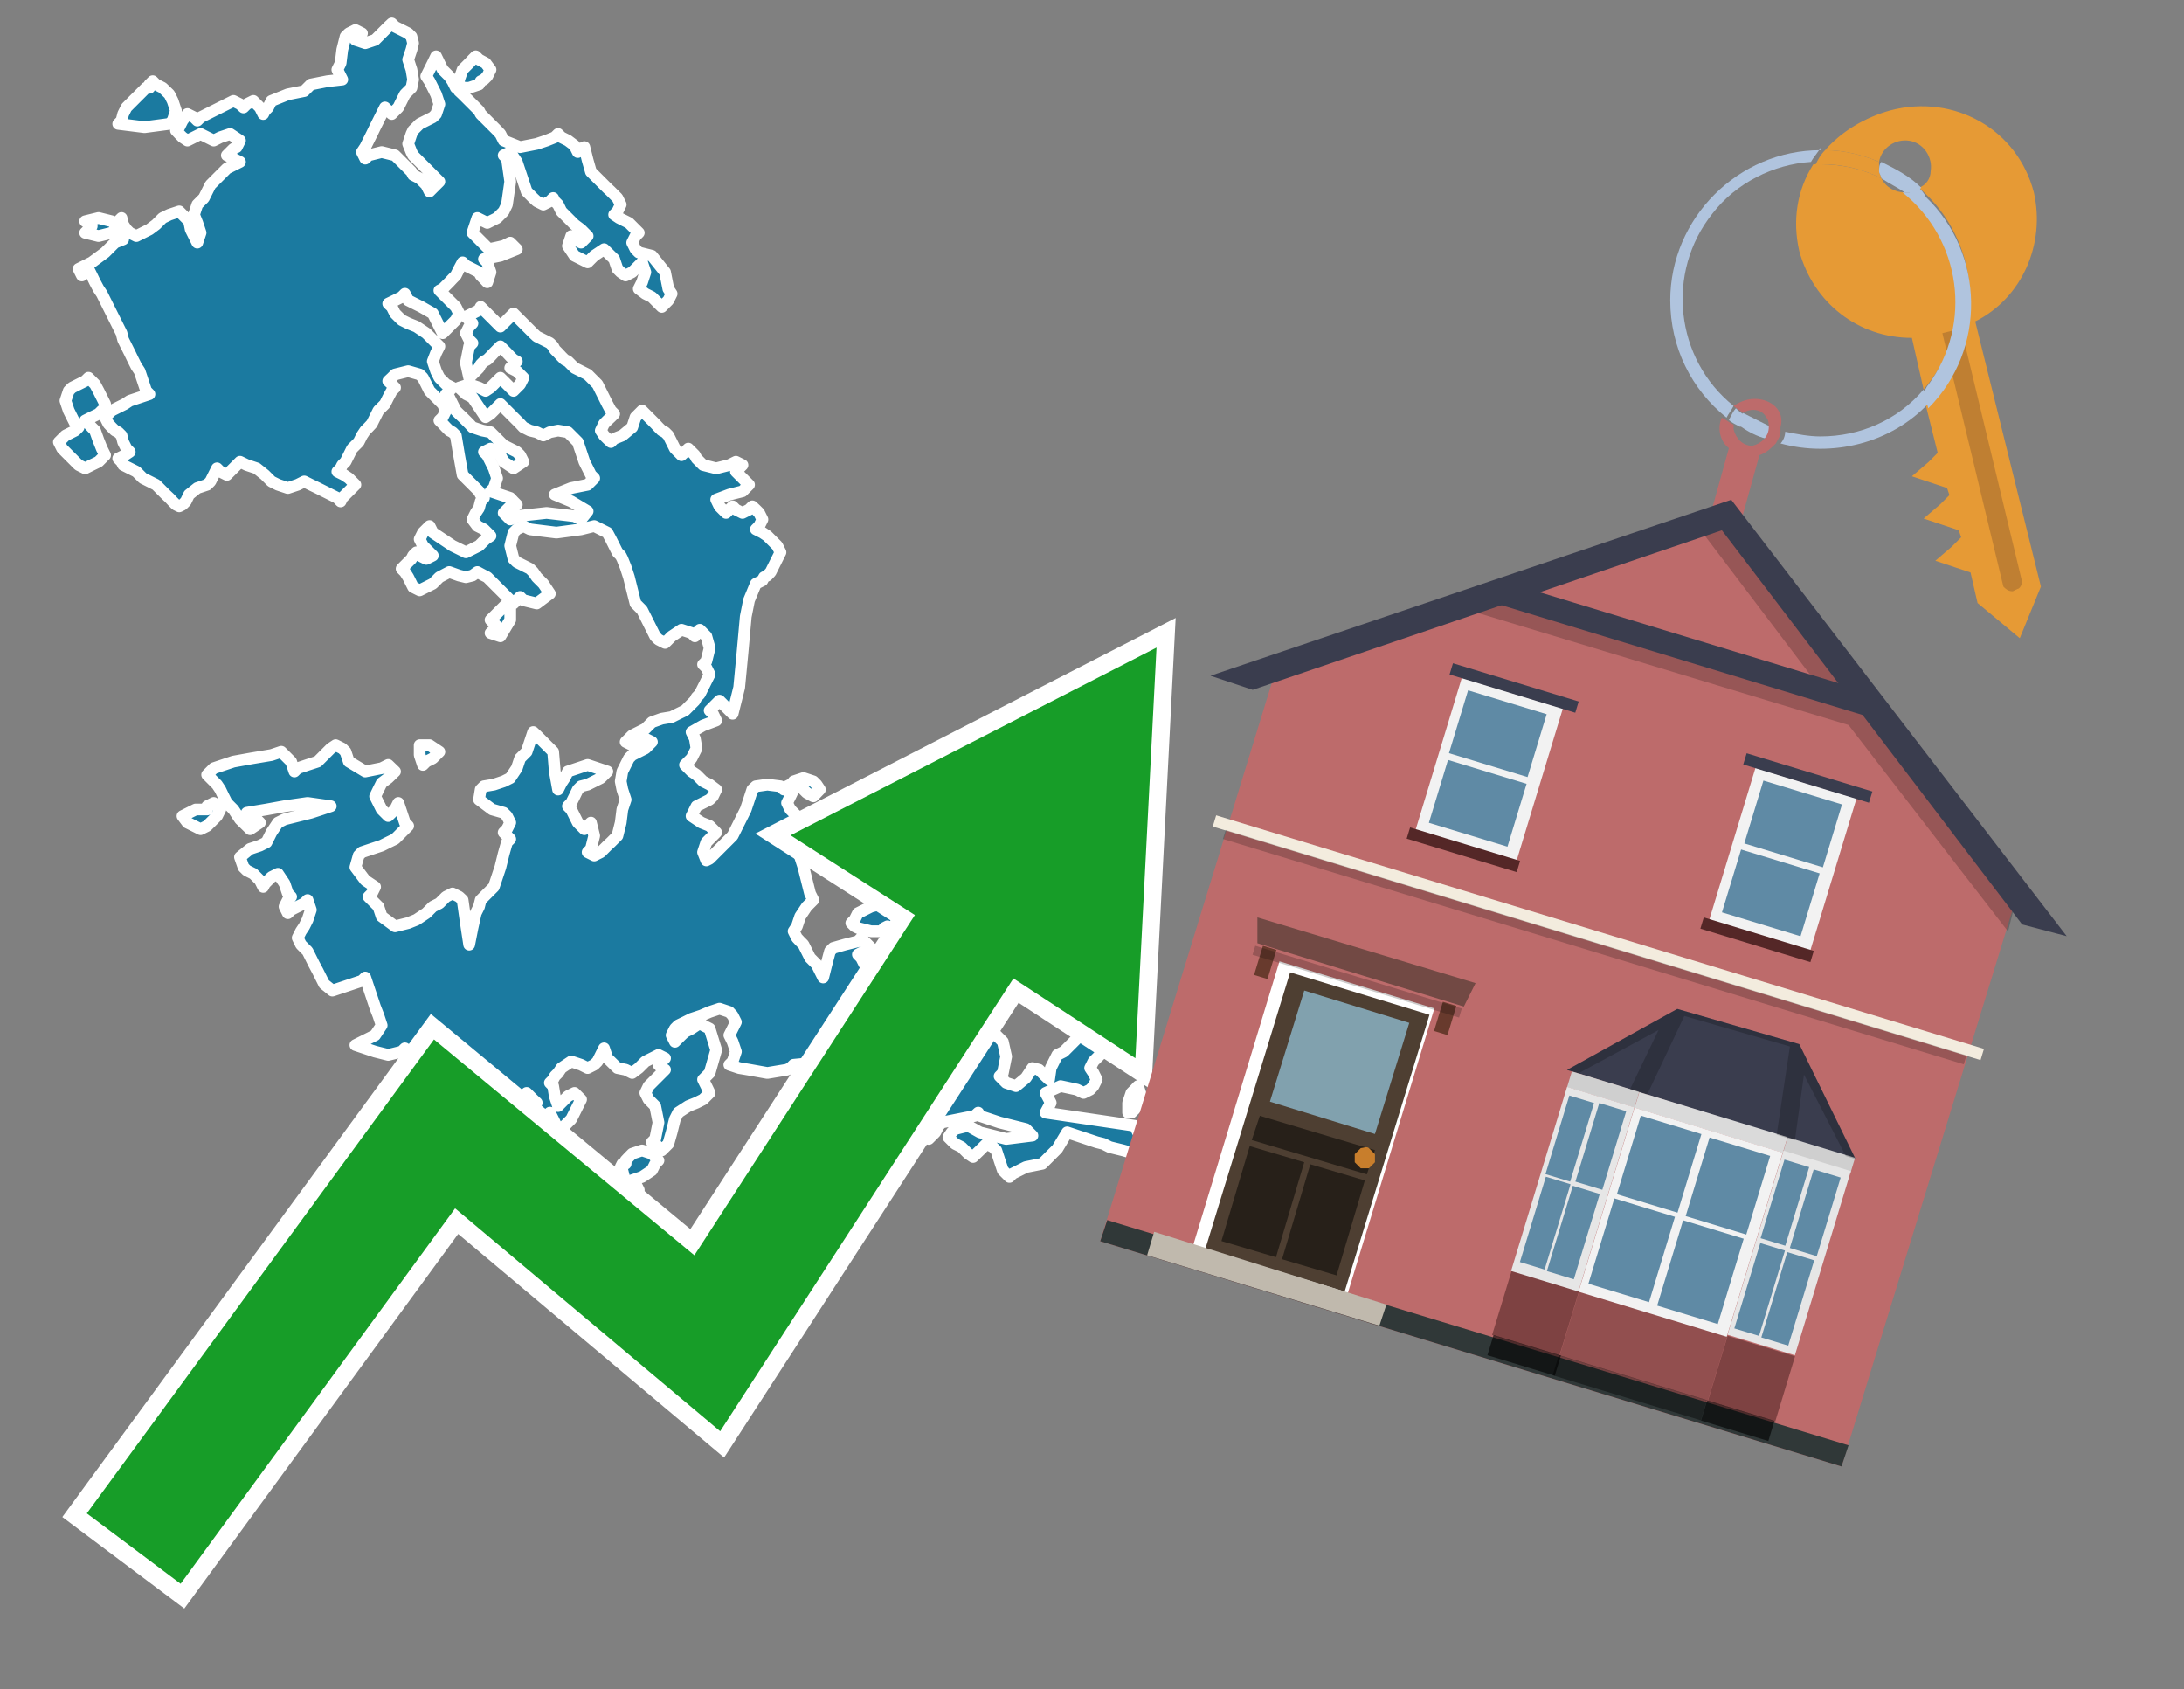
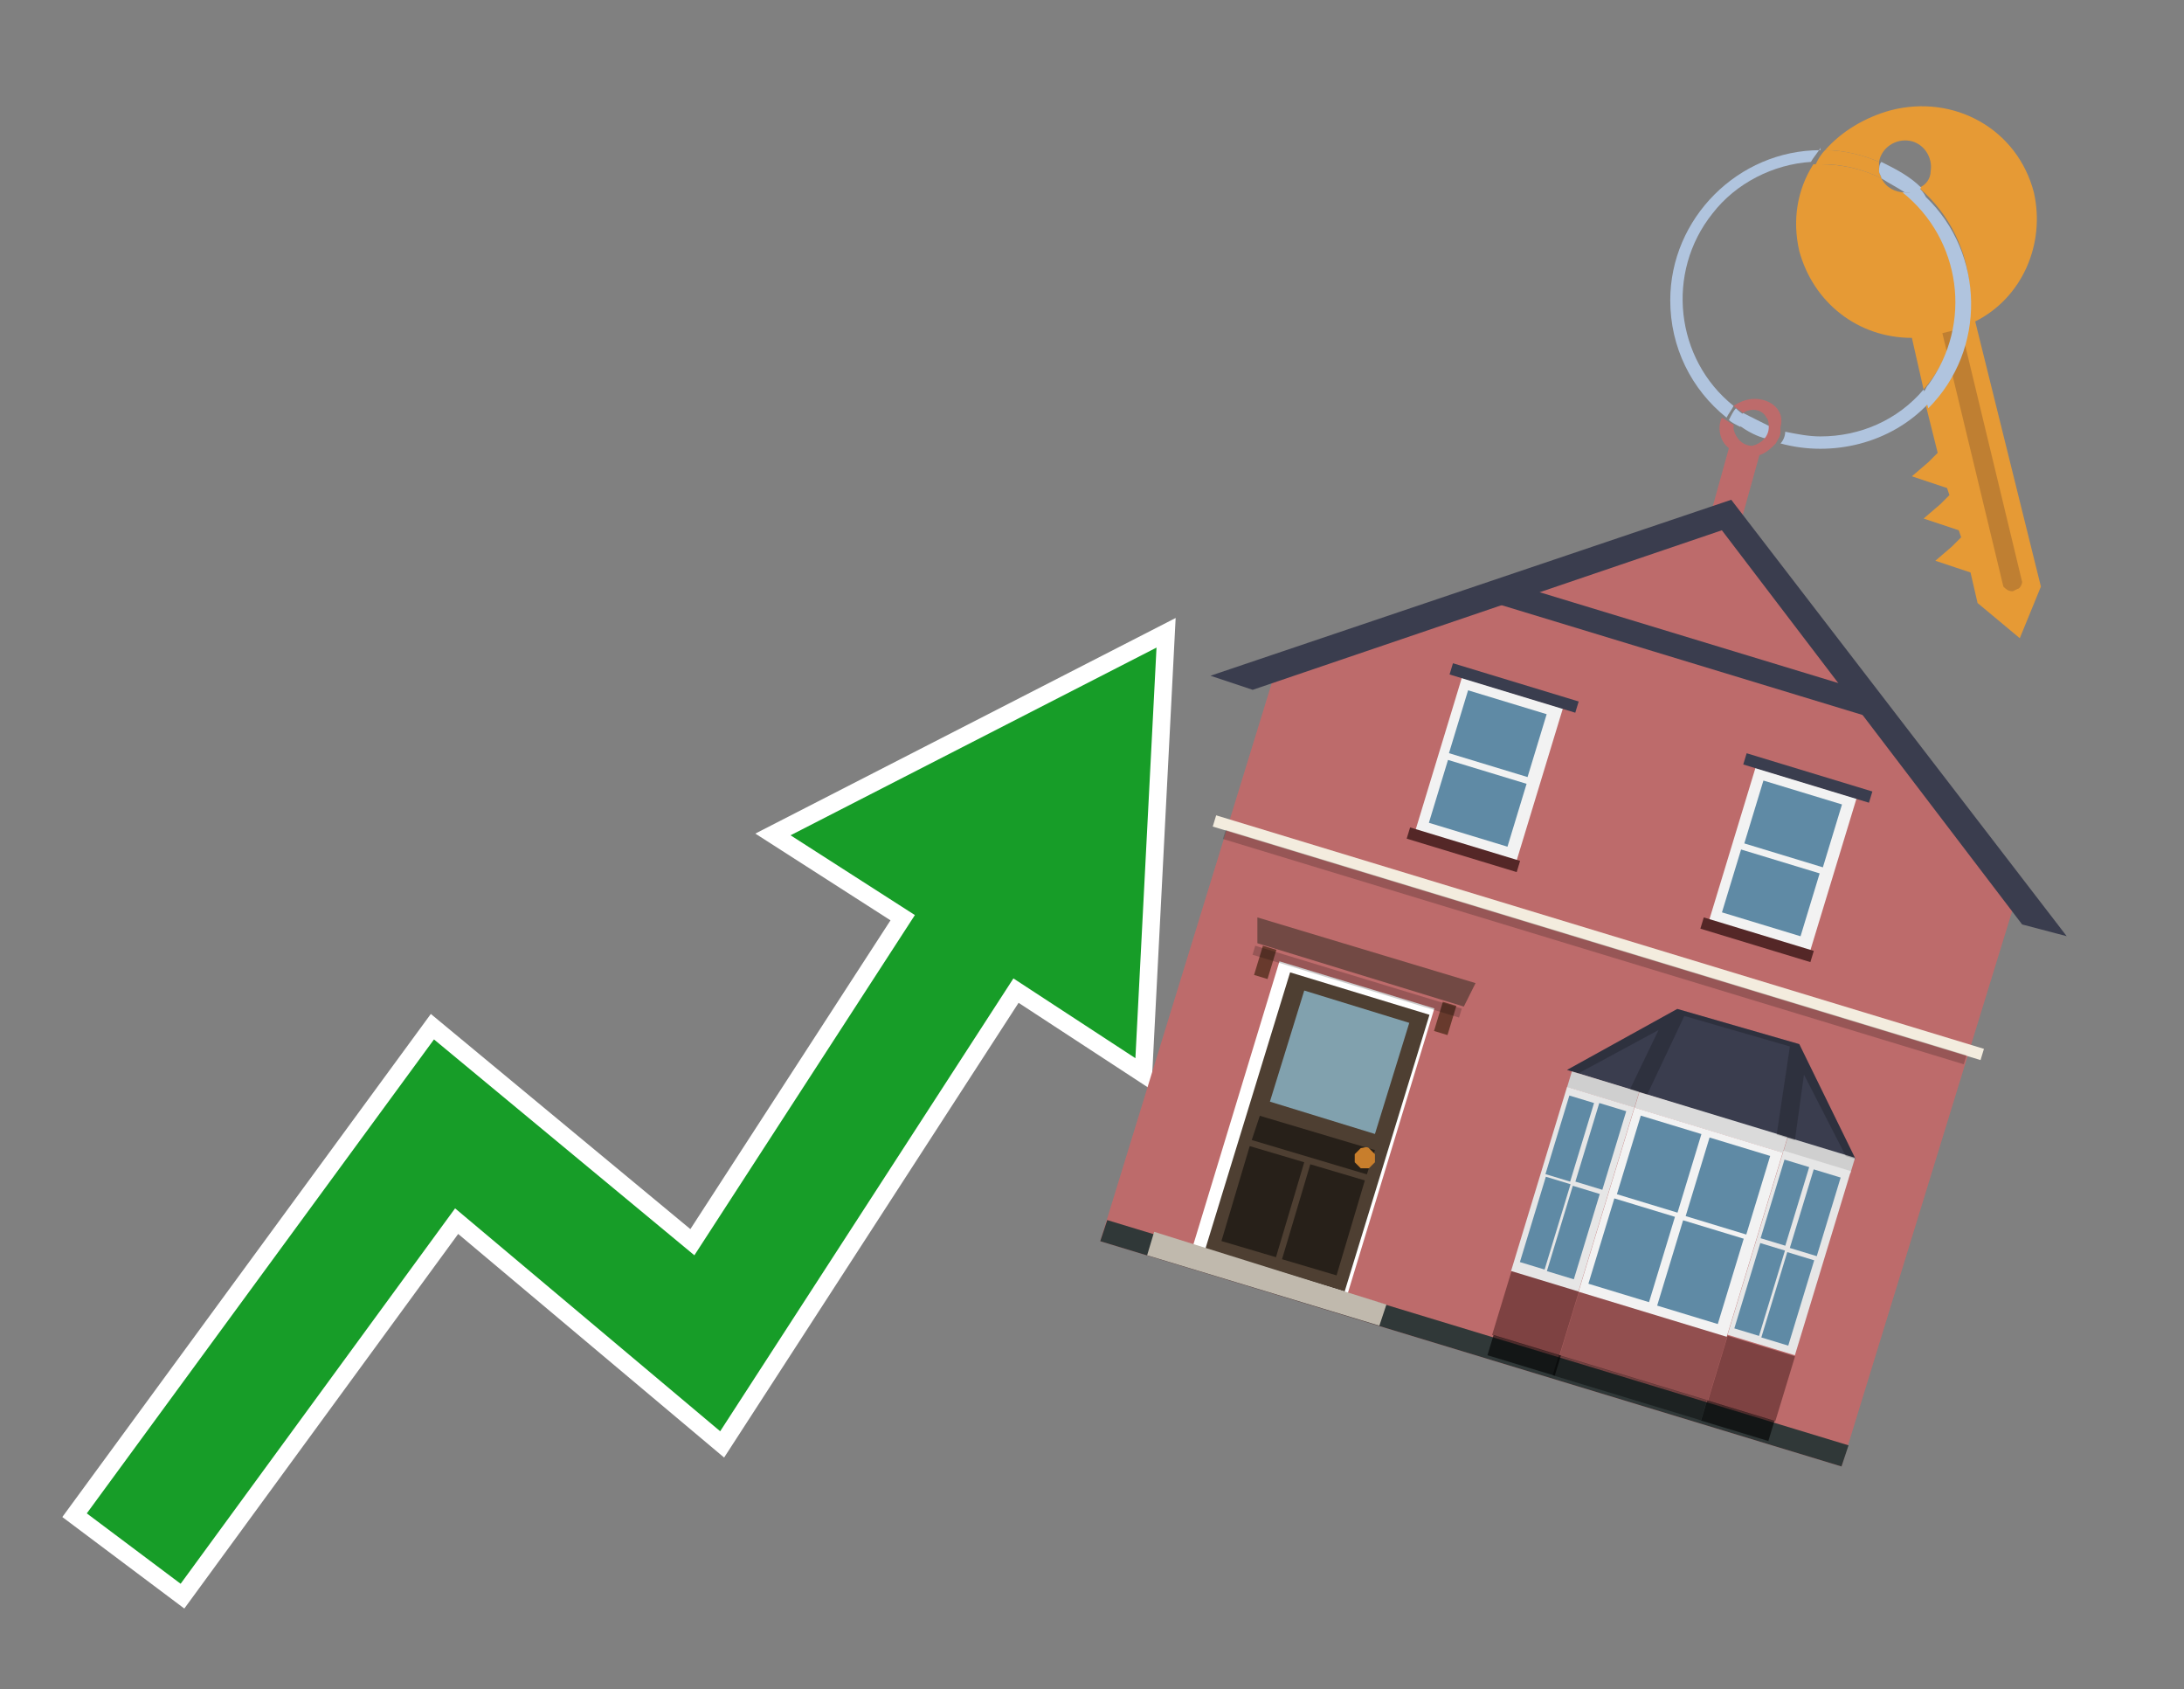
<svg xmlns="http://www.w3.org/2000/svg" xmlns:xlink="http://www.w3.org/1999/xlink" version="1.1" id="Text" x="0px" y="0px" width="93.1px" height="72px" viewBox="0 0 93.1 72" style="enable-background:new 0 0 93.1 72;" xml:space="preserve">
  <rect x="0" y="0" width="93.1" height="72" fill="#808080" stroke="none" />
  <style type="text/css">
	.st0{fill:#1B7AA0;stroke:#FFFFFF;stroke-width:0.5;stroke-linejoin:round;}
	.st1{fill:none;stroke:#FFFFFF;stroke-width:1.5;stroke-miterlimit:10;}
	.st2{fill:#179D28;}
	.st3{fill:#E69A35;}
	.st4{fill:#B0C4DE;}
	.st5{fill:#BD6B6B;}
	.st6{fill:#BF7F32;}
	.st7{fill-rule:evenodd;clip-rule:evenodd;fill:#BD6B6B;}
	.st8{fill-rule:evenodd;clip-rule:evenodd;fill:#303838;}
	.st9{fill-rule:evenodd;clip-rule:evenodd;fill:#F3ECDE;}
	.st10{opacity:0.2;fill-rule:evenodd;clip-rule:evenodd;}
	.st11{fill-rule:evenodd;clip-rule:evenodd;fill:#3A3D4E;}
	.st12{fill:#724944;}
	.st13{fill-rule:evenodd;clip-rule:evenodd;fill:#FFFFFF;}
	.st14{fill:#4E3F32;}
	.st15{fill:#81A1AE;}
	.st16{fill:#272019;}
	.st17{fill:#C87E2C;}
	.st18{fill-rule:evenodd;clip-rule:evenodd;fill:#C0B9AD;}
	.st19{fill:#683A2D;}
	.st20{opacity:0.2;}
	.st21{opacity:0.6;fill-rule:evenodd;clip-rule:evenodd;fill:#542727;}
	.st22{opacity:0.4;fill-rule:evenodd;clip-rule:evenodd;fill:#542727;}
	.st23{opacity:0.6;fill-rule:evenodd;clip-rule:evenodd;}
	.st24{opacity:0.4;fill-rule:evenodd;clip-rule:evenodd;}
	.st25{fill-rule:evenodd;clip-rule:evenodd;fill:#CFCFCF;}
	.st26{fill-rule:evenodd;clip-rule:evenodd;fill:#DADADA;}
	.st27{fill-rule:evenodd;clip-rule:evenodd;fill:#E6E6E6;}
	.st28{fill-rule:evenodd;clip-rule:evenodd;fill:#F2F2F2;}
	.st29{fill-rule:evenodd;clip-rule:evenodd;fill:#5F8AA5;}
	.st30{opacity:0.2;clip-path:url(#SVGID_00000075153797737028568380000000229847302129778351_);}
	.st31{fill-rule:evenodd;clip-rule:evenodd;fill:#542727;}
</style>
-   <path class="st0" d="M48.09,47.0L48.23,46.58L48.37,46.44L48.51,46.29L48.65,46.72L48.51,47.14L48.37,47.28L48.23,47.42L48.09,47.42ZM47.03,42.57L46.89,42.99L46.75,43.13L46.47,43.28L46.19,43.13L45.91,42.99L45.63,42.85L45.77,42.71L45.91,42.57L46.05,42.5L46.19,42.36L46.61,42.22L47.03,42.22ZM37.13,39.69L36.57,39.55L36.43,39.48L36.29,39.34L36.43,39.2L36.57,38.92L37.13,38.64L37.69,38.5L38.11,38.36L38.54,38.64L38.39,38.92L38.25,39.06L38.39,39.2L38.54,39.48L38.25,39.69L37.97,39.55L37.83,39.48L37.69,39.55L37.69,39.69ZM26.67,49.46L26.81,49.31L26.95,49.17L27.37,49.03L27.79,49.17L27.93,49.31L28.07,49.46L27.93,49.6L27.79,49.88L27.37,50.16L26.95,50.3L27.09,50.44L27.23,50.72L26.95,51.0L26.67,50.44L26.53,49.88L26.46,49.74L26.53,49.6L26.67,49.6ZM33.83,33.3L34.25,33.16L34.67,33.3L34.81,33.44L34.95,33.65L34.67,33.94L34.39,33.79L34.25,33.65L34.11,33.51L33.97,33.44L33.83,33.44ZM21.75,26.42L21.33,27.12L20.91,26.98L21.05,26.84L21.19,26.7L21.05,26.56L20.91,26.42L21.05,26.28L21.19,26.14L21.33,26.0L21.47,25.86L21.61,25.72L21.75,25.72ZM19.57,3.88L19.72,4.02L19.86,4.16L20.0,4.3L20.14,4.44L20.28,4.58L20.42,4.72L20.49,4.86L20.63,5.0L20.77,5.14L20.91,5.28L21.05,5.42L21.19,5.56L21.33,5.71L21.47,5.99L22.17,6.27L22.88,6.13L23.3,5.99L23.65,5.85L23.79,5.71L23.93,5.85L24.21,5.99L24.49,6.2L24.63,6.48L24.77,6.34L24.91,6.27L25.05,6.83L25.19,7.32L25.33,7.46L25.47,7.6L25.61,7.74L25.75,7.88L25.89,8.02L26.04,8.16L26.18,8.3L26.32,8.44L26.46,8.72L26.32,9.01L26.18,9.15L26.39,9.29L26.67,9.43L26.81,9.5L26.95,9.64L27.09,9.78L27.23,9.92L27.09,10.06L26.95,10.34L27.09,10.62L27.23,10.76L27.79,10.9L28.35,11.6L28.49,12.31L28.63,12.52L28.49,12.8L28.35,12.94L28.21,13.08L28.07,12.94L27.93,12.8L27.79,12.66L27.51,12.52L27.23,12.31L27.37,12.03L27.51,11.6L27.37,11.18L27.23,11.32L27.09,11.46L26.95,11.6L26.67,11.74L26.46,11.6L26.32,11.46L26.18,11.04L25.75,10.62L25.33,10.9L25.05,11.18L24.77,11.04L24.49,10.9L24.21,10.48L24.35,10.06L24.49,10.2L24.77,10.34L25.05,10.06L24.77,9.78L24.49,9.57L24.21,9.29L23.93,9.01L23.79,8.72L23.65,8.58L23.58,8.44L23.44,8.58L23.16,8.72L22.88,8.58L22.73,8.44L22.59,8.3L22.45,8.16L22.31,7.74L22.17,7.32L22.03,6.9L21.75,6.48L21.47,6.62L21.61,6.76L21.75,7.74L21.61,8.72L21.47,9.01L21.19,9.29L20.91,9.43L20.77,9.5L20.63,9.43L20.35,9.29L20.14,9.92L20.84,10.62L21.47,10.48L21.75,10.34L22.03,10.62L21.33,10.9L20.63,11.04L20.77,11.18L20.91,11.6L20.77,12.03L20.63,11.88L20.49,11.74L20.42,11.6L20.14,11.46L19.86,11.32L19.72,11.18L19.57,11.46L19.43,11.74L19.29,11.88L19.15,12.03L19.01,12.17L18.87,12.31L18.73,12.38L18.87,12.52L19.01,12.66L19.15,12.8L19.29,12.94L19.43,13.08L19.57,13.36L19.43,13.64L19.29,13.78L19.15,13.92L19.01,14.06L18.87,14.2L18.73,13.92L18.59,13.64L18.45,13.36L17.96,13.08L17.4,12.8L17.26,12.52L17.12,12.66L16.84,12.8L16.55,12.94L16.7,13.08L16.84,13.36L17.12,13.64L17.4,13.78L17.75,13.92L18.17,14.2L18.45,14.48L18.73,14.76L18.59,15.04L18.45,15.4L18.59,15.82L18.73,16.1L19.01,16.38L19.29,16.52L19.15,16.66L19.01,16.8L19.15,16.94L19.29,17.22L19.43,17.5L19.57,17.64L19.72,17.78L19.86,17.92L20.0,18.06L20.14,18.21L20.56,18.35L20.91,18.42L21.05,18.56L21.19,18.7L21.33,18.84L21.47,18.98L21.75,19.12L22.03,19.26L22.17,19.4L22.31,19.68L21.89,19.96L21.47,19.68L21.33,19.4L21.19,19.26L20.91,19.12L20.63,19.26L20.77,19.4L20.91,19.68L21.05,19.96L21.19,20.38L21.05,20.8L20.91,20.94L21.33,21.08L21.75,21.22L21.89,21.37L22.03,21.51L21.75,21.58L21.47,21.86L21.75,22.14L22.03,22.0L23.3,21.86L24.49,22.0L24.77,22.14L25.05,21.79L24.35,21.37L23.65,21.08L24.35,20.8L25.05,20.66L25.19,20.52L25.33,20.38L25.19,20.24L25.05,19.96L24.91,19.68L24.77,19.26L24.63,18.84L24.49,18.7L24.35,18.56L24.21,18.42L23.79,18.35L23.44,18.42L23.16,18.56L22.88,18.42L22.59,18.35L22.31,18.21L22.17,18.06L22.03,17.92L21.89,17.78L21.75,17.64L21.61,17.5L21.47,17.36L21.33,17.22L21.19,17.36L21.05,17.5L20.91,17.64L20.7,17.78L20.42,17.36L20.14,16.94L19.86,16.8L19.72,16.66L19.57,16.52L20.0,16.38L20.42,16.52L20.7,16.66L20.91,16.52L21.05,16.38L21.19,16.24L21.33,16.1L21.47,16.24L21.61,16.38L21.75,16.52L21.89,16.66L22.03,16.52L22.17,16.38L22.31,16.1L22.03,15.82L21.75,15.68L21.89,15.54L22.03,15.4L21.89,15.33L21.75,15.19L21.61,15.04L21.47,14.9L21.33,14.76L21.19,14.9L21.05,15.04L20.91,15.19L20.77,15.33L20.63,15.4L20.49,15.54L20.42,15.68L20.28,15.82L20.14,15.96L20.0,16.1L19.86,15.47L20.0,14.76L20.14,14.62L20.0,14.48L19.86,14.2L20.0,13.92L20.14,13.78L20.0,13.64L19.86,13.5L20.14,13.36L20.42,13.22L20.49,13.08L20.63,13.22L20.77,13.36L20.91,13.5L21.05,13.64L21.19,13.78L21.33,13.92L21.47,13.78L21.61,13.64L21.75,13.5L21.89,13.36L22.03,13.5L22.17,13.64L22.31,13.78L22.45,13.92L22.59,14.06L22.73,14.2L22.88,14.34L23.16,14.48L23.44,14.62L23.58,14.76L23.65,14.9L23.79,15.04L23.93,15.19L24.07,15.33L24.21,15.4L24.35,15.54L24.49,15.68L24.77,15.82L25.05,15.96L25.19,16.1L25.33,16.24L25.47,16.38L25.61,16.66L25.75,16.94L25.89,17.22L26.04,17.5L26.18,17.64L26.04,17.78L25.89,17.92L25.75,18.06L25.61,18.35L25.75,18.56L25.89,18.7L26.04,18.84L26.18,18.7L26.53,18.56L26.95,18.21L27.09,17.78L27.23,17.64L27.37,17.5L27.51,17.64L27.65,17.78L27.79,17.92L27.93,18.06L28.07,18.21L28.21,18.35L28.35,18.42L28.49,18.56L28.63,18.84L28.77,19.12L28.91,19.26L29.05,19.4L29.2,19.26L29.34,19.12L29.48,19.26L29.62,19.4L29.69,19.54L29.83,19.68L29.97,19.82L30.53,19.96L31.09,19.82L31.37,19.68L31.65,19.82L31.51,19.96L31.37,20.1L31.51,20.24L31.65,20.38L31.79,20.52L31.93,20.66L31.79,20.8L31.65,20.94L31.09,21.08L30.53,21.29L30.67,21.58L30.81,21.72L30.95,21.86L31.09,21.72L31.23,21.58L31.37,21.72L31.65,21.86L31.93,21.72L32.07,21.58L32.22,21.72L32.36,21.86L32.5,22.14L32.36,22.42L32.22,22.56L32.5,22.7L32.71,22.84L32.85,22.98L32.99,23.12L33.13,23.26L33.27,23.54L33.13,23.82L32.99,24.1L32.85,24.38L32.71,24.53L32.57,24.6L32.5,24.74L32.22,24.88L31.93,25.58L31.79,26.28L31.65,27.83L31.51,29.3L31.37,29.86L31.23,30.42L31.09,30.28L30.95,30.14L30.81,30.0L30.67,29.86L30.53,30.0L30.39,30.14L30.25,30.28L30.39,30.42L30.53,30.71L29.97,30.92L29.48,31.2L29.62,31.48L29.69,31.9L29.48,32.32L29.2,32.6L29.48,32.88L29.69,33.02L29.83,33.16L29.97,33.3L30.25,33.44L30.53,33.65L30.39,33.94L30.25,34.08L29.97,34.22L29.69,34.36L29.62,34.5L29.48,34.78L29.9,35.06L30.25,35.2L30.39,35.34L30.53,35.48L30.39,35.62L30.25,35.76L30.11,35.9L29.97,36.32L30.11,36.67L30.25,36.6L30.39,36.46L30.53,36.32L30.67,36.18L30.81,36.04L30.95,35.9L31.09,35.76L31.23,35.62L31.37,35.34L31.51,35.06L31.65,34.78L31.79,34.5L31.93,34.08L32.07,33.65L32.22,33.51L32.71,33.44L33.27,33.51L33.41,33.65L33.55,33.51L33.69,33.44L33.83,33.65L33.69,33.94L33.55,34.22L33.69,34.5L33.83,34.64L33.97,34.78L34.11,34.92L33.97,35.06L33.83,35.2L33.69,35.34L33.55,35.48L33.69,35.62L33.83,35.9L33.97,36.18L34.11,36.53L34.25,36.96L34.39,37.52L34.53,38.08L34.67,38.36L34.39,38.64L34.11,39.06L33.97,39.48L33.83,39.69L33.97,39.97L34.11,40.12L34.25,40.26L34.39,40.54L34.53,40.82L34.67,40.96L34.81,41.1L34.95,41.38L35.09,41.66L35.23,41.1L35.38,40.54L35.52,40.4L36.01,40.26L36.57,40.12L36.71,39.97L36.85,40.12L36.99,40.26L37.13,40.4L36.85,40.54L36.57,40.68L36.71,40.82L36.85,41.1L37.13,41.38L37.41,41.52L37.69,41.66L37.97,41.52L37.83,41.38L37.69,41.24L37.55,41.1L37.41,40.82L37.69,40.54L37.97,40.68L38.11,40.82L38.25,41.1L38.39,41.38L38.54,41.66L38.75,41.94L39.03,41.8L39.17,41.66L39.31,41.52L39.17,41.38L39.03,40.96L39.31,40.54L39.59,40.96L39.87,41.38L40.15,41.52L40.43,41.66L40.71,41.94L40.85,42.22L40.99,42.36L41.13,42.5L41.27,42.92L41.41,43.28L41.55,43.7L41.84,44.12L42.05,43.98L42.19,43.84L42.33,43.98L42.47,44.12L42.61,44.26L42.75,44.4L42.89,45.03L42.75,45.73L42.61,45.87L42.75,46.01L42.89,46.15L43.31,46.29L43.73,45.94L44.01,45.52L44.29,45.59L44.43,45.73L44.57,45.87L44.72,46.01L44.79,45.52L45.07,44.96L45.35,44.82L45.49,44.68L45.63,44.54L45.77,44.4L45.91,44.26L46.05,44.12L46.19,43.98L46.33,43.84L46.47,43.7L46.75,43.56L47.03,43.84L47.17,44.12L47.31,44.4L47.17,44.68L47.03,44.82L46.89,44.96L46.75,45.1L46.61,45.24L46.47,45.52L46.61,45.73L46.75,46.01L46.61,46.29L46.47,46.44L46.19,46.58L45.91,46.44L45.21,46.29L44.57,46.58L44.72,46.86L44.79,47.0L44.72,47.14L44.57,47.42L46.47,47.7L48.37,47.98L48.51,48.26L48.65,48.4L48.79,48.54L48.93,48.12L49.21,47.7L49.49,48.26L49.35,48.75L49.21,48.89L49.07,49.03L48.93,49.17L48.65,49.31L48.37,49.17L47.88,49.03L47.31,48.89L47.03,48.75L46.75,48.68L46.33,48.54L45.91,48.4L45.49,48.26L45.07,48.96L44.43,49.6L43.73,49.74L43.45,49.88L43.17,50.02L43.03,50.16L42.89,50.02L42.75,49.88L42.61,49.46L42.47,49.03L42.33,48.89L42.05,48.75L41.77,49.03L41.48,49.31L41.27,49.17L41.13,49.03L40.99,48.89L40.71,48.75L40.43,48.47L40.57,48.26L40.71,48.12L41.27,47.98L41.77,48.26L42.89,48.54L44.01,48.4L43.87,48.26L43.73,48.12L43.17,47.98L42.61,47.84L42.19,47.7L41.77,47.56L41.7,47.42L41.55,47.56L40.85,47.7L40.15,47.84L40.01,47.98L39.87,48.26L39.59,48.54L39.31,48.4L39.17,48.26L39.03,48.47L38.89,48.75L38.75,48.47L38.68,48.26L38.54,48.4L38.25,48.54L37.97,48.68L37.83,48.75L37.69,49.6L37.55,50.44L37.41,50.58L37.27,50.72L37.13,49.53L37.27,48.26L37.41,47.84L37.27,47.42L37.13,47.14L36.99,46.86L36.85,46.58L36.99,46.29L37.13,46.15L37.27,46.01L37.41,45.87L37.55,45.73L37.69,45.59L37.55,45.52L37.41,45.38L37.27,45.24L37.13,45.38L36.99,45.52L36.85,45.38L35.3,45.24L33.83,45.38L33.69,45.52L33.55,45.59L32.71,45.73L31.93,45.59L31.51,45.52L31.09,45.38L31.23,45.24L31.37,44.82L31.23,44.4L31.09,44.12L31.23,43.84L31.37,43.56L31.23,43.28L31.09,43.13L30.67,42.99L30.25,43.13L29.9,43.28L29.48,43.42L29.2,43.56L28.91,43.7L28.77,43.84L28.63,44.12L28.77,44.4L28.91,44.26L29.05,44.12L29.2,43.98L29.48,43.84L29.69,43.7L29.83,43.56L29.97,43.7L30.25,43.84L30.53,44.75L30.25,45.73L29.97,46.01L30.11,46.29L30.25,46.58L29.97,46.86L29.69,47.0L29.34,47.14L28.91,47.42L28.77,47.7L28.63,48.26L28.49,48.75L28.35,48.89L28.21,49.03L28.07,48.89L27.93,48.75L27.79,48.68L27.93,48.54L28.07,47.84L27.93,47.14L27.79,47.0L27.65,46.86L27.51,46.58L27.65,46.29L27.79,46.15L27.93,46.01L28.07,45.87L28.21,45.73L28.35,45.59L28.21,45.52L28.07,45.38L28.21,45.24L28.35,45.1L28.07,44.96L27.79,45.1L27.51,45.24L27.23,45.52L26.95,45.73L26.67,45.59L26.32,45.52L25.89,45.1L25.75,44.68L25.61,44.96L25.47,45.24L25.33,45.38L25.05,45.52L24.77,45.38L24.35,45.24L23.93,45.52L23.79,45.73L23.65,45.87L23.58,46.01L23.44,46.15L23.58,46.29L23.65,46.72L23.79,47.14L23.93,47.0L24.07,46.86L24.21,46.72L24.49,46.58L24.77,46.86L24.63,47.14L24.49,47.42L24.35,47.7L24.21,47.84L24.07,47.98L23.93,48.12L23.79,48.26L23.65,47.84L23.44,47.42L23.16,47.7L23.02,47.98L22.88,48.12L22.73,48.26L22.59,47.7L22.73,47.14L22.88,47.0L22.73,46.86L22.59,46.72L22.45,46.58L22.31,46.86L22.17,47.14L22.03,47.28L21.61,47.42L21.19,47.28L20.77,47.14L20.42,47.0L19.72,46.86L19.01,46.72L18.87,46.58L18.73,46.72L18.59,46.86L18.45,46.72L18.03,46.58L17.61,46.44L17.75,46.29L17.89,46.15L17.61,46.01L17.4,45.73L17.54,45.52L17.61,45.38L18.03,45.24L18.45,45.1L18.31,44.96L18.17,44.82L18.03,44.68L17.89,44.82L17.61,44.96L17.4,44.82L17.26,44.68L17.12,44.82L16.55,44.96L15.99,44.82L15.57,44.68L15.15,44.54L15.43,44.4L15.71,44.26L15.99,44.12L16.27,43.7L16.13,43.28L15.99,42.92L15.85,42.5L15.71,42.08L15.57,41.66L15.43,41.8L15.01,41.94L14.59,42.08L14.17,42.22L13.82,41.94L13.68,41.66L13.54,41.38L13.39,41.1L13.25,40.82L13.11,40.54L12.97,40.4L12.83,40.26L12.69,39.97L12.83,39.69L12.97,39.48L13.11,39.2L13.25,38.78L13.11,38.36L12.97,38.5L12.69,38.64L12.41,38.78L12.27,38.92L12.13,38.64L12.27,38.36L12.41,38.22L12.27,38.08L12.13,37.66L11.85,37.24L11.57,37.38L11.43,37.52L11.29,37.66L11.22,37.8L11.08,37.52L10.8,37.24L10.52,37.1L10.38,36.96L10.23,36.53L10.66,36.18L11.08,36.04L11.36,35.9L11.57,35.48L11.85,35.06L12.13,34.92L12.69,34.78L13.25,34.64L13.68,34.5L14.1,34.36L13.11,34.22L12.13,34.36L11.36,34.5L10.52,34.64L10.8,34.78L11.08,35.06L10.66,35.34L10.23,34.92L9.95,34.5L9.67,34.22L9.53,33.94L9.39,33.65L9.25,33.44L9.11,33.3L8.97,33.16L8.83,33.02L8.97,32.88L9.11,32.74L9.53,32.6L9.95,32.46L10.73,32.32L11.57,32.18L11.99,32.04L12.41,32.46L12.55,32.88L12.69,32.74L13.11,32.6L13.54,32.46L13.68,32.32L13.82,32.18L13.96,32.04L14.1,31.9L14.31,31.76L14.59,31.9L14.73,32.04L14.87,32.46L15.57,32.88L16.27,32.74L16.55,32.6L16.84,32.88L16.55,33.16L16.27,33.37L16.13,33.65L15.99,33.94L16.13,34.22L16.27,34.5L16.55,34.78L16.84,34.5L16.98,34.22L17.12,34.64L17.26,35.06L17.4,35.2L17.26,35.34L17.12,35.48L16.98,35.62L16.84,35.76L16.55,35.9L16.27,36.04L15.85,36.18L15.43,36.32L15.29,36.46L15.15,36.96L15.57,37.52L15.99,37.8L15.85,38.08L15.71,38.22L15.85,38.36L15.99,38.5L16.13,38.64L16.27,39.06L16.84,39.48L17.4,39.34L17.75,39.2L18.17,38.92L18.45,38.64L18.73,38.5L18.87,38.36L19.01,38.22L19.29,38.08L19.57,38.22L19.72,38.36L19.86,39.34L20.0,40.26L20.14,39.55L20.28,38.92L20.42,38.64L20.49,38.36L20.63,38.22L20.77,38.08L20.91,37.94L21.05,37.8L21.19,37.38L21.33,36.96L21.47,36.39L21.61,35.9L21.75,35.76L21.61,35.62L21.47,35.48L21.61,35.34L21.75,35.06L21.61,34.78L21.47,34.64L20.98,34.5L20.42,34.08L20.49,33.65L20.63,33.51L21.05,33.44L21.47,33.3L21.75,33.16L22.03,32.74L22.17,32.32L22.31,32.18L22.45,32.04L22.59,31.62L22.73,31.2L22.88,31.34L23.02,31.48L23.16,31.62L23.3,31.76L23.44,31.9L23.58,32.04L23.65,32.88L23.79,33.65L23.93,33.37L24.07,33.16L24.21,32.88L25.05,32.6L25.89,32.88L25.61,33.16L25.33,33.3L25.05,33.44L24.77,33.51L24.63,33.65L24.49,33.94L24.35,34.22L24.21,34.36L24.35,34.5L24.49,34.78L24.63,35.06L24.77,35.2L24.91,35.34L25.05,35.2L25.19,35.06L25.33,35.62L25.19,36.18L25.05,36.32L25.33,36.46L25.61,36.32L25.75,36.18L25.89,36.04L26.04,35.9L26.18,35.76L26.32,35.62L26.46,35.06L26.53,34.5L26.67,34.08L26.53,33.65L26.46,33.3L26.53,32.88L26.67,32.6L26.81,32.32L26.95,32.18L27.23,32.04L27.51,31.9L27.65,31.76L27.79,31.62L27.51,31.48L27.23,31.62L26.95,31.76L26.67,31.62L26.81,31.48L26.95,31.34L27.23,31.2L27.51,31.06L27.65,30.92L27.79,30.78L28.21,30.63L28.63,30.56L28.91,30.42L29.2,30.28L29.34,30.14L29.48,30.0L29.62,29.86L29.69,29.72L29.83,29.58L29.97,29.3L30.11,29.02L30.25,28.74L30.11,28.46L29.97,28.32L30.11,28.18L30.25,27.62L30.11,27.12L29.97,26.98L29.83,26.84L29.69,26.98L29.62,27.12L29.48,26.98L29.05,26.84L28.63,27.12L28.35,27.4L28.07,27.26L27.93,27.12L27.79,26.84L27.65,26.56L27.51,26.28L27.37,26.0L27.23,25.86L27.09,25.72L26.95,25.16L26.81,24.6L26.67,24.17L26.53,23.82L26.46,23.68L26.32,23.54L26.18,23.26L26.04,22.98L25.89,22.7L25.33,22.42L24.77,22.56L23.72,22.7L22.59,22.56L22.31,22.42L22.03,22.56L21.89,22.7L21.75,23.26L21.89,23.82L22.03,23.96L22.31,24.1L22.59,24.24L22.73,24.38L22.88,24.6L23.16,24.88L23.44,25.3L22.88,25.72L22.31,25.58L22.17,25.44L22.03,25.58L21.89,25.72L21.75,25.58L21.61,25.44L21.47,25.3L21.33,25.16L21.19,25.02L21.05,24.88L20.91,24.74L20.77,24.6L20.63,24.53L20.35,24.38L20.14,24.53L19.86,24.6L19.57,24.53L19.15,24.38L18.73,24.6L18.45,24.88L18.17,25.02L17.89,25.16L17.61,25.02L17.54,24.88L17.4,24.6L17.26,24.38L17.12,24.24L17.26,24.1L17.4,23.96L17.54,23.82L17.61,23.68L17.75,23.54L17.89,23.68L18.17,23.82L18.45,23.68L18.31,23.54L18.17,23.4L18.03,23.26L17.89,22.98L18.03,22.7L18.17,22.56L18.31,22.42L18.45,22.7L18.87,22.98L19.29,23.26L19.86,23.54L20.42,23.26L20.7,22.98L20.91,22.84L20.77,22.7L20.63,22.56L20.35,22.42L20.14,22.14L20.28,21.86L20.42,21.65L20.49,21.37L20.63,21.22L20.49,21.08L20.42,20.94L20.28,20.8L20.14,20.66L20.0,20.52L19.86,20.38L19.72,20.24L19.57,19.4L19.43,18.56L19.29,18.42L19.15,18.35L19.01,18.21L18.87,18.06L18.73,17.92L18.87,17.78L19.01,17.5L18.87,17.22L18.73,17.08L18.59,16.94L18.45,16.8L18.31,16.66L18.17,16.38L18.03,16.1L17.89,15.96L17.4,15.82L16.84,15.96L16.7,16.1L16.55,16.24L16.7,16.38L16.84,16.52L16.7,16.66L16.55,16.94L16.41,17.22L16.27,17.36L16.13,17.5L15.99,17.78L15.85,18.06L15.71,18.21L15.57,18.35L15.43,18.56L15.29,18.84L15.15,18.98L15.01,19.12L14.87,19.4L14.73,19.68L14.59,19.82L14.52,19.96L14.38,20.1L14.66,20.24L14.87,20.38L15.01,20.52L15.15,20.66L15.01,20.8L14.87,20.94L14.73,21.08L14.59,21.22L14.52,21.37L14.38,21.22L14.1,21.08L13.82,20.94L13.54,20.8L13.25,20.66L12.97,20.52L12.69,20.66L12.27,20.8L11.85,20.66L11.57,20.52L11.29,20.24L10.94,19.96L10.52,19.82L10.23,19.68L9.95,19.96L9.67,20.24L9.39,20.1L9.25,19.96L9.11,20.24L8.97,20.52L8.83,20.66L8.41,20.8L8.06,21.08L7.92,21.37L7.78,21.51L7.64,21.58L7.5,21.51L7.36,21.37L7.22,21.22L7.07,21.08L6.93,20.94L6.79,20.8L6.65,20.66L6.37,20.52L6.09,20.38L5.95,20.24L5.81,20.1L5.53,19.96L5.25,19.82L5.18,19.68L5.04,19.54L5.32,19.4L5.53,19.26L5.39,19.12L5.25,18.84L5.18,18.56L5.04,18.42L4.9,18.35L4.76,18.21L4.62,18.06L4.48,17.78L4.76,17.5L5.04,17.36L5.32,17.22L5.53,17.08L5.95,16.94L6.37,16.8L6.23,16.66L6.09,16.24L5.95,15.82L5.81,15.61L5.67,15.33L5.53,15.04L5.39,14.76L5.25,14.48L5.18,14.2L5.04,13.92L4.9,13.64L4.76,13.36L4.62,13.08L4.48,12.8L4.34,12.52L4.2,12.31L4.05,12.03L3.91,11.74L3.77,11.46L3.63,11.6L3.49,11.74L3.35,11.46L3.91,11.18L4.48,10.76L4.9,10.34L5.25,10.2L5.18,10.06L5.04,9.92L4.9,9.78L4.76,9.92L4.2,10.06L3.63,9.92L3.77,9.78L3.91,9.64L3.77,9.5L3.63,9.43L4.2,9.29L4.76,9.43L4.9,9.5L5.04,9.43L5.18,9.29L5.25,9.57L5.39,9.78L5.53,9.92L5.81,10.06L6.09,9.92L6.37,9.78L6.65,9.57L6.93,9.29L7.22,9.15L7.64,9.01L8.06,9.43L8.13,9.78L8.27,10.06L8.41,10.34L8.55,9.92L8.41,9.5L8.27,9.15L8.41,8.72L8.55,8.58L8.69,8.44L8.83,8.16L8.97,7.88L9.11,7.74L9.25,7.6L9.39,7.46L9.53,7.32L9.67,7.18L9.95,7.04L10.23,6.9L9.95,6.76L9.67,6.62L9.81,6.48L9.95,6.34L10.09,6.27L10.23,5.99L9.81,5.71L9.39,5.85L9.11,5.99L8.83,5.85L8.55,5.71L8.27,5.85L7.99,5.99L7.78,5.85L7.64,5.71L7.5,5.56L7.64,5.42L7.78,5.14L7.99,4.86L8.27,5.0L8.41,5.14L8.55,5.0L8.83,4.86L9.11,4.72L9.39,4.58L9.67,4.44L9.95,4.3L10.23,4.44L10.38,4.58L10.52,4.44L10.8,4.3L11.08,4.58L11.22,4.86L11.29,4.72L11.43,4.58L11.57,4.3L12.27,4.02L12.97,3.88L13.11,3.74L13.25,3.6L13.96,3.46L14.59,3.39L14.52,3.25L14.38,2.97L14.52,2.69L14.59,2.12L14.73,1.56L14.87,1.42L15.15,1.28L15.43,1.42L15.29,1.56L15.15,1.7L15.57,1.84L15.99,1.7L16.13,1.56L16.27,1.42L16.41,1.28L16.55,1.14L16.7,1.0L16.84,1.14L17.12,1.28L17.4,1.42L17.54,1.56L17.61,1.84L17.54,2.12L17.4,2.54L17.54,2.97L17.61,3.39L17.54,3.74L17.4,3.88L17.26,4.02L17.12,4.3L16.98,4.58L16.84,4.72L16.7,4.86L16.55,4.72L16.41,4.58L16.27,4.86L16.13,5.14L15.99,5.42L15.85,5.71L15.71,5.99L15.57,6.27L15.43,6.48L15.57,6.76L15.71,6.62L16.27,6.48L16.84,6.62L16.98,6.76L17.12,6.9L17.26,7.04L17.4,7.18L17.54,7.32L17.61,7.46L17.89,7.6L18.17,7.88L18.31,8.16L18.45,8.02L18.59,7.88L18.73,7.74L18.59,7.6L18.45,7.46L18.31,7.32L18.17,7.18L18.03,7.04L17.89,6.9L17.75,6.76L17.61,6.62L17.54,6.48L17.4,6.13L17.54,5.71L17.61,5.56L17.75,5.42L17.89,5.28L18.17,5.14L18.45,5.0L18.59,4.86L18.73,4.44L18.59,4.02L18.45,3.74L18.31,3.46L18.17,3.25L18.31,2.97L18.45,2.69L18.59,2.4L18.73,2.69L18.87,2.97L19.01,3.11L19.15,3.25L19.29,3.46L19.43,3.74L19.57,3.74ZM19.57,3.39L19.72,2.97L19.86,2.83L20.0,2.69L20.14,2.54L20.28,2.4L20.42,2.54L20.7,2.69L20.91,2.97L20.77,3.25L20.63,3.39L20.49,3.46L20.42,3.6L20.0,3.74L19.57,3.74ZM8.83,34.36L9.11,34.22L9.39,34.5L9.25,34.78L9.11,34.92L8.97,35.06L8.83,35.2L8.55,35.34L8.27,35.2L7.99,35.06L7.78,34.78L8.34,34.5L8.83,34.5ZM18.31,31.76L18.73,32.04L18.45,32.32L18.17,32.46L18.03,32.6L17.89,32.18L17.89,31.76ZM6.37,3.6L6.51,3.46L6.65,3.6L6.93,3.74L7.22,4.02L7.36,4.3L7.5,4.72L7.36,5.14L7.22,5.28L6.16,5.42L5.04,5.28L5.18,5.14L5.25,4.86L5.39,4.58L5.53,4.44L5.67,4.3L5.81,4.16L5.95,4.02L6.09,3.88L6.23,3.74L6.37,3.74ZM4.34,17.5L4.2,17.64L3.91,17.78L3.63,17.92L3.77,18.06L3.91,18.21L4.05,18.35L4.2,18.77L4.34,19.12L4.48,19.4L4.2,19.68L3.91,19.82L3.63,19.96L3.35,19.82L3.21,19.68L3.07,19.54L2.93,19.4L2.79,19.26L2.65,19.12L2.51,18.84L2.79,18.56L3.07,18.42L3.21,18.35L3.35,18.21L3.21,18.06L3.07,17.78L2.93,17.5L2.79,17.08L2.93,16.66L3.07,16.52L3.35,16.38L3.63,16.24L3.77,16.1L3.91,16.24L4.05,16.38L4.2,16.66L4.34,16.94L4.48,17.22L4.48,17.5Z" />
  <polygon class="st1" points="49.3,27.6 33.7,35.6 39,39 29.6,53.5 18.5,44.3 3.7,64.5 7.7,67.5 19.4,51.5 30.7,61 43.2,41.7   48.4,45.1 " />
  <polygon class="st2" points="49.3,27.6 33.7,35.6 39,39 29.6,53.5 18.5,44.3 3.7,64.5 7.7,67.5 19.4,51.5 30.7,61 43.2,41.7   48.4,45.1 " />
  <path class="st3" d="M80.2,7.6c0-0.1-0.1-0.2-0.1-0.3c0-0.1,0-0.3,0-0.4c-0.7-0.3-1.5-0.5-2.3-0.5c-0.2,0.2-0.3,0.4-0.4,0.6  c0.1,0,0.2,0,0.3,0C78.5,7,79.4,7.2,80.2,7.6z" />
  <path class="st4" d="M77.6,6.4c-3.5,0-6.4,2.9-6.4,6.4c0,2,0.9,3.8,2.4,5c0.1-0.2,0.2-0.3,0.3-0.5c-2.5-2-2.9-5.7-0.9-8.2  c1-1.3,2.6-2.1,4.2-2.2c0.1-0.2,0.3-0.4,0.4-0.6V6.4z" />
  <path class="st3" d="M84.2,13.7c2-1,3-3.3,2.5-5.5C86,5.5,83.3,4,80.6,4.7c-1.1,0.3-2.1,0.9-2.8,1.7c0.8,0,1.6,0.2,2.3,0.5  c0.1-0.6,0.7-1,1.3-0.9c0.6,0.1,1,0.7,0.9,1.3c0,0.3-0.2,0.6-0.5,0.7c2.7,2.3,2.9,6.4,0.6,9c-0.1,0.1-0.2,0.2-0.3,0.3l0.5,2  l-0.4,0.4l-0.7,0.6l0.9,0.3l0.6,0.2l0.1,0.3l-0.4,0.4L82,22.1l0.9,0.3l0.6,0.2l0.1,0.3l-0.4,0.4l-0.7,0.6l0.9,0.3l0.6,0.2l0.3,1.3  l1.8,1.5L87,25L84.2,13.7z" />
  <path class="st3" d="M81.2,8.2c-0.4,0-0.8-0.2-1-0.6C79.4,7.2,78.5,7,77.6,7c-0.1,0-0.2,0-0.3,0c-0.7,1.1-0.9,2.4-0.6,3.7  c0.6,2.2,2.5,3.7,4.8,3.7l0.5,2.2c2.1-2.4,1.9-6.1-0.6-8.2C81.3,8.3,81.2,8.3,81.2,8.2z" />
  <path class="st4" d="M74.1,18.1c0.4,0.3,0.8,0.5,1.2,0.6c0.1-0.1,0.2-0.3,0.2-0.5l0,0c-0.4-0.2-0.8-0.4-1.2-0.6  C74.2,17.8,74.1,17.9,74.1,18.1z" />
  <path class="st4" d="M74.4,17.7c-0.2-0.1-0.3-0.2-0.4-0.3c-0.1,0.1-0.2,0.3-0.3,0.5c0.1,0.1,0.3,0.2,0.5,0.3  C74.1,17.9,74.2,17.8,74.4,17.7z" />
  <path class="st5" d="M74.8,17c-0.3,0-0.6,0.1-0.9,0.3c0.1,0.1,0.3,0.2,0.4,0.3c0.3-0.2,0.8-0.2,1,0.2c0.1,0.1,0.1,0.3,0.1,0.4l0,0  c0,0.4-0.3,0.7-0.7,0.8c-0.4,0-0.7-0.3-0.8-0.7c0,0,0,0,0-0.1v-0.1c-0.2-0.1-0.3-0.2-0.5-0.3c-0.2,0.4-0.1,1,0.3,1.3l-1,3.6L74,23  l1-3.6c0.3-0.1,0.5-0.3,0.7-0.5c0.1-0.2,0.2-0.3,0.2-0.5c0-0.1,0-0.1,0-0.2C76.1,17.5,75.5,17,74.8,17z" />
  <path class="st6" d="M86,25.1l-0.2,0.1c-0.2,0-0.3-0.1-0.4-0.2l0,0l-2.6-10.8l0.8-0.2l2.6,10.8C86.2,24.9,86.1,25.1,86,25.1L86,25.1  z" />
  <path class="st4" d="M80.1,7.3c0,0.1,0.1,0.2,0.1,0.3c0.3,0.2,0.7,0.4,1,0.6c0.1,0,0.2,0,0.3,0c0.1,0,0.3-0.1,0.4-0.2  c-0.5-0.5-1.1-0.8-1.7-1.1C80.1,7,80.1,7.2,80.1,7.3z" />
  <path class="st4" d="M77.6,18.6c-0.5,0-1-0.1-1.5-0.2c0,0.2-0.1,0.4-0.2,0.5c2.2,0.6,4.7,0,6.3-1.7L82,16.6  C80.9,17.9,79.3,18.6,77.6,18.6z" />
  <path class="st4" d="M81.8,8c-0.1,0.1-0.2,0.1-0.4,0.2c-0.1,0-0.2,0-0.3,0c2.5,2,3,5.6,1.1,8.2c-0.1,0.1-0.1,0.2-0.2,0.3l0.2,0.7  c2.5-2.5,2.4-6.6-0.1-9C82,8.2,81.9,8.1,81.8,8L81.8,8z" />
  <g>
    <polygon class="st7" points="86,38.1 73.6,22.1 54.4,28.5 46.9,52.9 78.5,62.5  " />
    <polygon class="st8" points="78.5,62.5 78.8,61.6 47.2,52 46.9,52.9 78.5,62.5  " />
    <rect x="51" y="39.7" transform="matrix(-0.957 -0.291 0.291 -0.957 121.681 98.014)" class="st9" width="34.2" height="0.5" />
    <rect x="51.5" y="40.2" transform="matrix(-0.957 -0.291 0.291 -0.957 121.299 98.817)" class="st10" width="33" height="0.4" />
-     <path class="st10" d="M86.1,37.7l-4.1-5.4l0,0l0,0l-8.1-10.6l-1.4,0.9l5,6.6c-4.8-1.5-13.6-4.2-13.8-4.2l-2.1,0.7l17.2,5.2l6.8,8.8   L86.1,37.7z" />
    <rect x="63.4" y="27.2" transform="matrix(0.957 0.291 -0.291 0.957 11.183 -19.753)" class="st11" width="16.9" height="1" />
    <polygon class="st11" points="88.1,39.9 73.8,21.3 51.6,28.8 53.4,29.4 73.4,22.6 86.2,39.4  " />
    <g>
      <polygon class="st12" points="53.6,39.1 62.9,41.9 62.4,42.9 53.6,40.2   " />
      <rect x="52.5" y="41.7" transform="matrix(-0.957 -0.291 0.291 -0.957 95.557 110.317)" class="st13" width="6.9" height="12.7" />
      <g transform="matrix( 0.861, 0, 0, 0.861, 2148,666.7) ">
        <g>
          <g id="Symbol_9_0_Layer2_0_MEMBER_8_MEMBER_12_MEMBER_0_FILL_00000000221050500652020650000016968551942043764377_">
            <path class="st14" d="M-2424-724.1l-6.9-2.1l-4.2,13.7l6.9,2.1L-2424-724.1z" />
          </g>
        </g>
      </g>
      <g transform="matrix( 0.861, 0, 0, 0.861, 2148,666.7) ">
        <g>
          <g id="Symbol_9_0_Layer2_0_MEMBER_8_MEMBER_12_MEMBER_1_MEMBER_1_FILL_00000024715425263566513780000008352326449265998742_">
            <path class="st15" d="M-2430.2-725.3l-1.7,5.5l5.2,1.6l1.7-5.5L-2430.2-725.3z" />
          </g>
        </g>
      </g>
      <g transform="matrix( 0.861, 0, 0, 0.861, 2148,666.7) ">
        <g>
          <g id="Symbol_9_0_Layer2_0_MEMBER_8_MEMBER_12_MEMBER_2_MEMBER_0_FILL_00000078767653199722890290000000328629160693940155_">
            <path class="st16" d="M-2431.6-712.1l1.4-4.7l-2.7-0.8l-1.4,4.7L-2431.6-712.1z" />
          </g>
        </g>
      </g>
      <g transform="matrix( 0.861, 0, 0, 0.861, 2148,666.7) ">
        <g>
          <g id="Symbol_9_0_Layer2_0_MEMBER_8_MEMBER_12_MEMBER_2_MEMBER_1_FILL_00000065041012839955175980000008634302413428399805_">
            <path class="st16" d="M-2428.6-711.2l1.4-4.7l-2.7-0.8l-1.4,4.7L-2428.6-711.2z" />
          </g>
        </g>
      </g>
      <g transform="matrix( 0.861, 0, 0, 0.861, 2148,666.7) ">
        <g>
          <g id="Symbol_9_0_Layer2_0_MEMBER_8_MEMBER_12_MEMBER_2_MEMBER_1_FILL_00000163044142682498288790000014509690284825881985_">
            <path class="st16" d="M-2427.1-716.2l0.4-1.2l-5.7-1.7l-0.4,1.2L-2427.1-716.2z" />
          </g>
        </g>
      </g>
      <g transform="matrix( 0.861, 0, 0, 0.861, 2148,666.7) ">
        <g>
          <g id="Symbol_9_0_Layer2_0_MEMBER_8_MEMBER_13_FILL_00000045612611013196237270000007907534605287444383_">
            <path class="st17" d="M-2426.7-716.8c0-0.1,0-0.3,0-0.4c-0.1-0.1-0.2-0.2-0.3-0.3s-0.3,0-0.4,0c-0.1,0.1-0.2,0.2-0.3,0.3       c0,0.2,0,0.3,0,0.4c0.1,0.1,0.2,0.2,0.3,0.3c0.2,0,0.3,0,0.4,0C-2426.9-716.6-2426.8-716.7-2426.7-716.8z" />
          </g>
        </g>
      </g>
      <polygon class="st18" points="48.9,53.5 49.2,52.5 59.1,55.6 58.8,56.5 48.9,53.5   " />
      <rect x="61.3" y="42.7" transform="matrix(-0.957 -0.291 0.291 -0.957 107.942 102.817)" class="st19" width="0.6" height="1.3" />
      <rect x="53.6" y="40.4" transform="matrix(-0.957 -0.291 0.291 -0.957 93.571 95.987)" class="st19" width="0.6" height="1.3" />
      <rect x="53.3" y="41.5" transform="matrix(-0.957 -0.291 0.291 -0.957 101.129 98.594)" class="st20" width="9.2" height="0.4" />
    </g>
    <g>
      <polygon class="st11" points="79.1,49.4 66.8,45.6 71.5,43 76.7,44.5   " />
      <rect x="63.9" y="54.5" transform="matrix(0.957 0.291 -0.291 0.957 19.157 -16.63)" class="st21" width="3" height="2.9" />
      <rect x="73.1" y="57.3" transform="matrix(0.957 0.291 -0.291 0.957 20.366 -19.175)" class="st21" width="3" height="2.9" />
      <rect x="66.7" y="55.9" transform="matrix(0.957 0.291 -0.291 0.957 19.762 -17.902)" class="st22" width="6.6" height="2.9" />
      <rect x="63.4" y="57.3" transform="matrix(0.957 0.291 -0.291 0.957 19.669 -16.387)" class="st23" width="3" height="0.9" />
      <rect x="72.5" y="60.1" transform="matrix(0.957 0.291 -0.291 0.957 20.879 -18.931)" class="st23" width="3" height="0.9" />
      <rect x="66.1" y="58.7" transform="matrix(0.957 0.291 -0.291 0.957 20.274 -17.659)" class="st24" width="6.6" height="0.9" />
      <rect x="66.8" y="46.1" transform="matrix(0.957 0.291 -0.291 0.957 16.495 -17.895)" class="st25" width="3" height="0.7" />
      <rect x="76" y="48.9" transform="matrix(0.957 0.291 -0.291 0.957 17.705 -20.44)" class="st25" width="3" height="0.7" />
      <rect x="69.6" y="47.5" transform="matrix(0.957 0.291 -0.291 0.957 17.1 -19.168)" class="st26" width="6.6" height="0.7" />
      <rect x="65.5" y="46.6" transform="matrix(0.957 0.291 -0.291 0.957 17.678 -17.334)" class="st27" width="3" height="8.2" />
      <rect x="74.7" y="49.3" transform="matrix(0.957 0.291 -0.291 0.957 18.887 -19.878)" class="st27" width="3" height="8.2" />
      <rect x="68.3" y="48" transform="matrix(0.957 0.291 -0.291 0.957 18.282 -18.606)" class="st28" width="6.6" height="8.2" />
      <g>
        <rect x="69" y="48.4" transform="matrix(0.291 -0.957 0.957 0.291 2.528 102.846)" class="st29" width="3.5" height="2.7" />
        <rect x="71.9" y="49.3" transform="matrix(0.291 -0.957 0.957 0.291 3.754 106.292)" class="st29" width="3.5" height="2.7" />
        <rect x="67.7" y="52" transform="matrix(0.291 -0.957 0.957 0.291 -1.754 104.369)" class="st29" width="3.8" height="2.7" />
        <rect x="70.6" y="52.9" transform="matrix(0.291 -0.957 0.957 0.291 -0.528 107.815)" class="st29" width="3.8" height="2.7" />
      </g>
      <g>
        <rect x="65.2" y="48" transform="matrix(0.291 -0.957 0.957 0.291 0.971 98.469)" class="st29" width="3.5" height="1.1" />
        <rect x="66.5" y="48.4" transform="matrix(0.291 -0.957 0.957 0.291 1.486 99.916)" class="st29" width="3.5" height="1.2" />
        <rect x="64" y="51.7" transform="matrix(0.291 -0.957 0.957 0.291 -3.31 99.992)" class="st29" width="3.8" height="1.1" />
        <rect x="65.2" y="52" transform="matrix(0.291 -0.957 0.957 0.291 -2.796 101.439)" class="st29" width="3.8" height="1.2" />
      </g>
      <g>
        <rect x="74.4" y="50.8" transform="matrix(0.291 -0.957 0.957 0.291 4.785 109.19)" class="st29" width="3.5" height="1.1" />
        <rect x="75.6" y="51.2" transform="matrix(0.291 -0.957 0.957 0.291 5.299 110.638)" class="st29" width="3.5" height="1.2" />
        <rect x="73.1" y="54.5" transform="matrix(0.291 -0.957 0.957 0.291 0.503 110.713)" class="st29" width="3.8" height="1.1" />
        <rect x="74.3" y="54.8" transform="matrix(0.291 -0.957 0.957 0.291 1.017 112.16)" class="st29" width="3.8" height="1.2" />
      </g>
      <g>
        <defs>
          <polygon id="SVGID_1_" points="79.1,49.4 66.8,45.6 71.5,43 76.7,44.5     " />
        </defs>
        <clipPath id="SVGID_00000104691782124360056840000001658481663947911575_">
          <use xlink:href="#SVGID_1_" style="overflow:visible;" />
        </clipPath>
        <polygon style="opacity:0.2;clip-path:url(#SVGID_00000104691782124360056840000001658481663947911575_);" points="79.5,49.2      77.3,44.9 77.3,44.9 77.4,44.6 77.1,44.5 77.1,44.2 76.9,44.1 76.6,43.5 75.9,43.8 76.1,44.2 72.3,43 72.6,42.8 72.2,42.2      71.6,42.5 71.4,42.4 71.3,42.7 71.1,42.6 71.1,42.8 66.6,45.3 67,45.9 70.7,43.9 69.4,46.6 70.1,46.9 71.8,43.3 76.3,44.6      75.7,48.6 76.5,48.7 76.9,45.8 78.8,49.5    " />
      </g>
    </g>
    <g>
      <g>
        <rect x="61.2" y="29.4" transform="matrix(-0.957 -0.291 0.291 -0.957 114.656 82.648)" class="st28" width="4.5" height="6.8" />
        <g>
          <rect x="62.5" y="29.5" transform="matrix(0.291 -0.957 0.957 0.291 15.348 83.328)" class="st29" width="2.8" height="3.5" />
        </g>
        <g>
          <rect x="61.6" y="32.5" transform="matrix(0.291 -0.957 0.957 0.291 11.883 84.561)" class="st29" width="2.8" height="3.5" />
        </g>
        <rect x="61.7" y="29.1" transform="matrix(-0.957 -0.291 0.291 -0.957 117.73 76.179)" class="st11" width="5.6" height="0.5" />
        <rect x="60" y="36" transform="matrix(-0.957 -0.291 0.291 -0.957 111.598 89.081)" class="st31" width="4.9" height="0.5" />
      </g>
      <g>
        <rect x="73.7" y="33.2" transform="matrix(-0.957 -0.291 0.291 -0.957 138.031 93.758)" class="st28" width="4.5" height="6.8" />
        <g>
          <rect x="75" y="33.4" transform="matrix(0.291 -0.957 0.957 0.291 20.568 98.002)" class="st29" width="2.8" height="3.5" />
        </g>
        <g>
          <rect x="74.1" y="36.3" transform="matrix(0.291 -0.957 0.957 0.291 17.102 99.235)" class="st29" width="2.8" height="3.5" />
        </g>
        <rect x="74.2" y="32.9" transform="matrix(-0.957 -0.291 0.291 -0.957 141.106 87.289)" class="st11" width="5.6" height="0.5" />
        <rect x="72.5" y="39.8" transform="matrix(-0.957 -0.291 0.291 -0.957 134.974 100.191)" class="st31" width="4.9" height="0.5" />
      </g>
    </g>
  </g>
</svg>